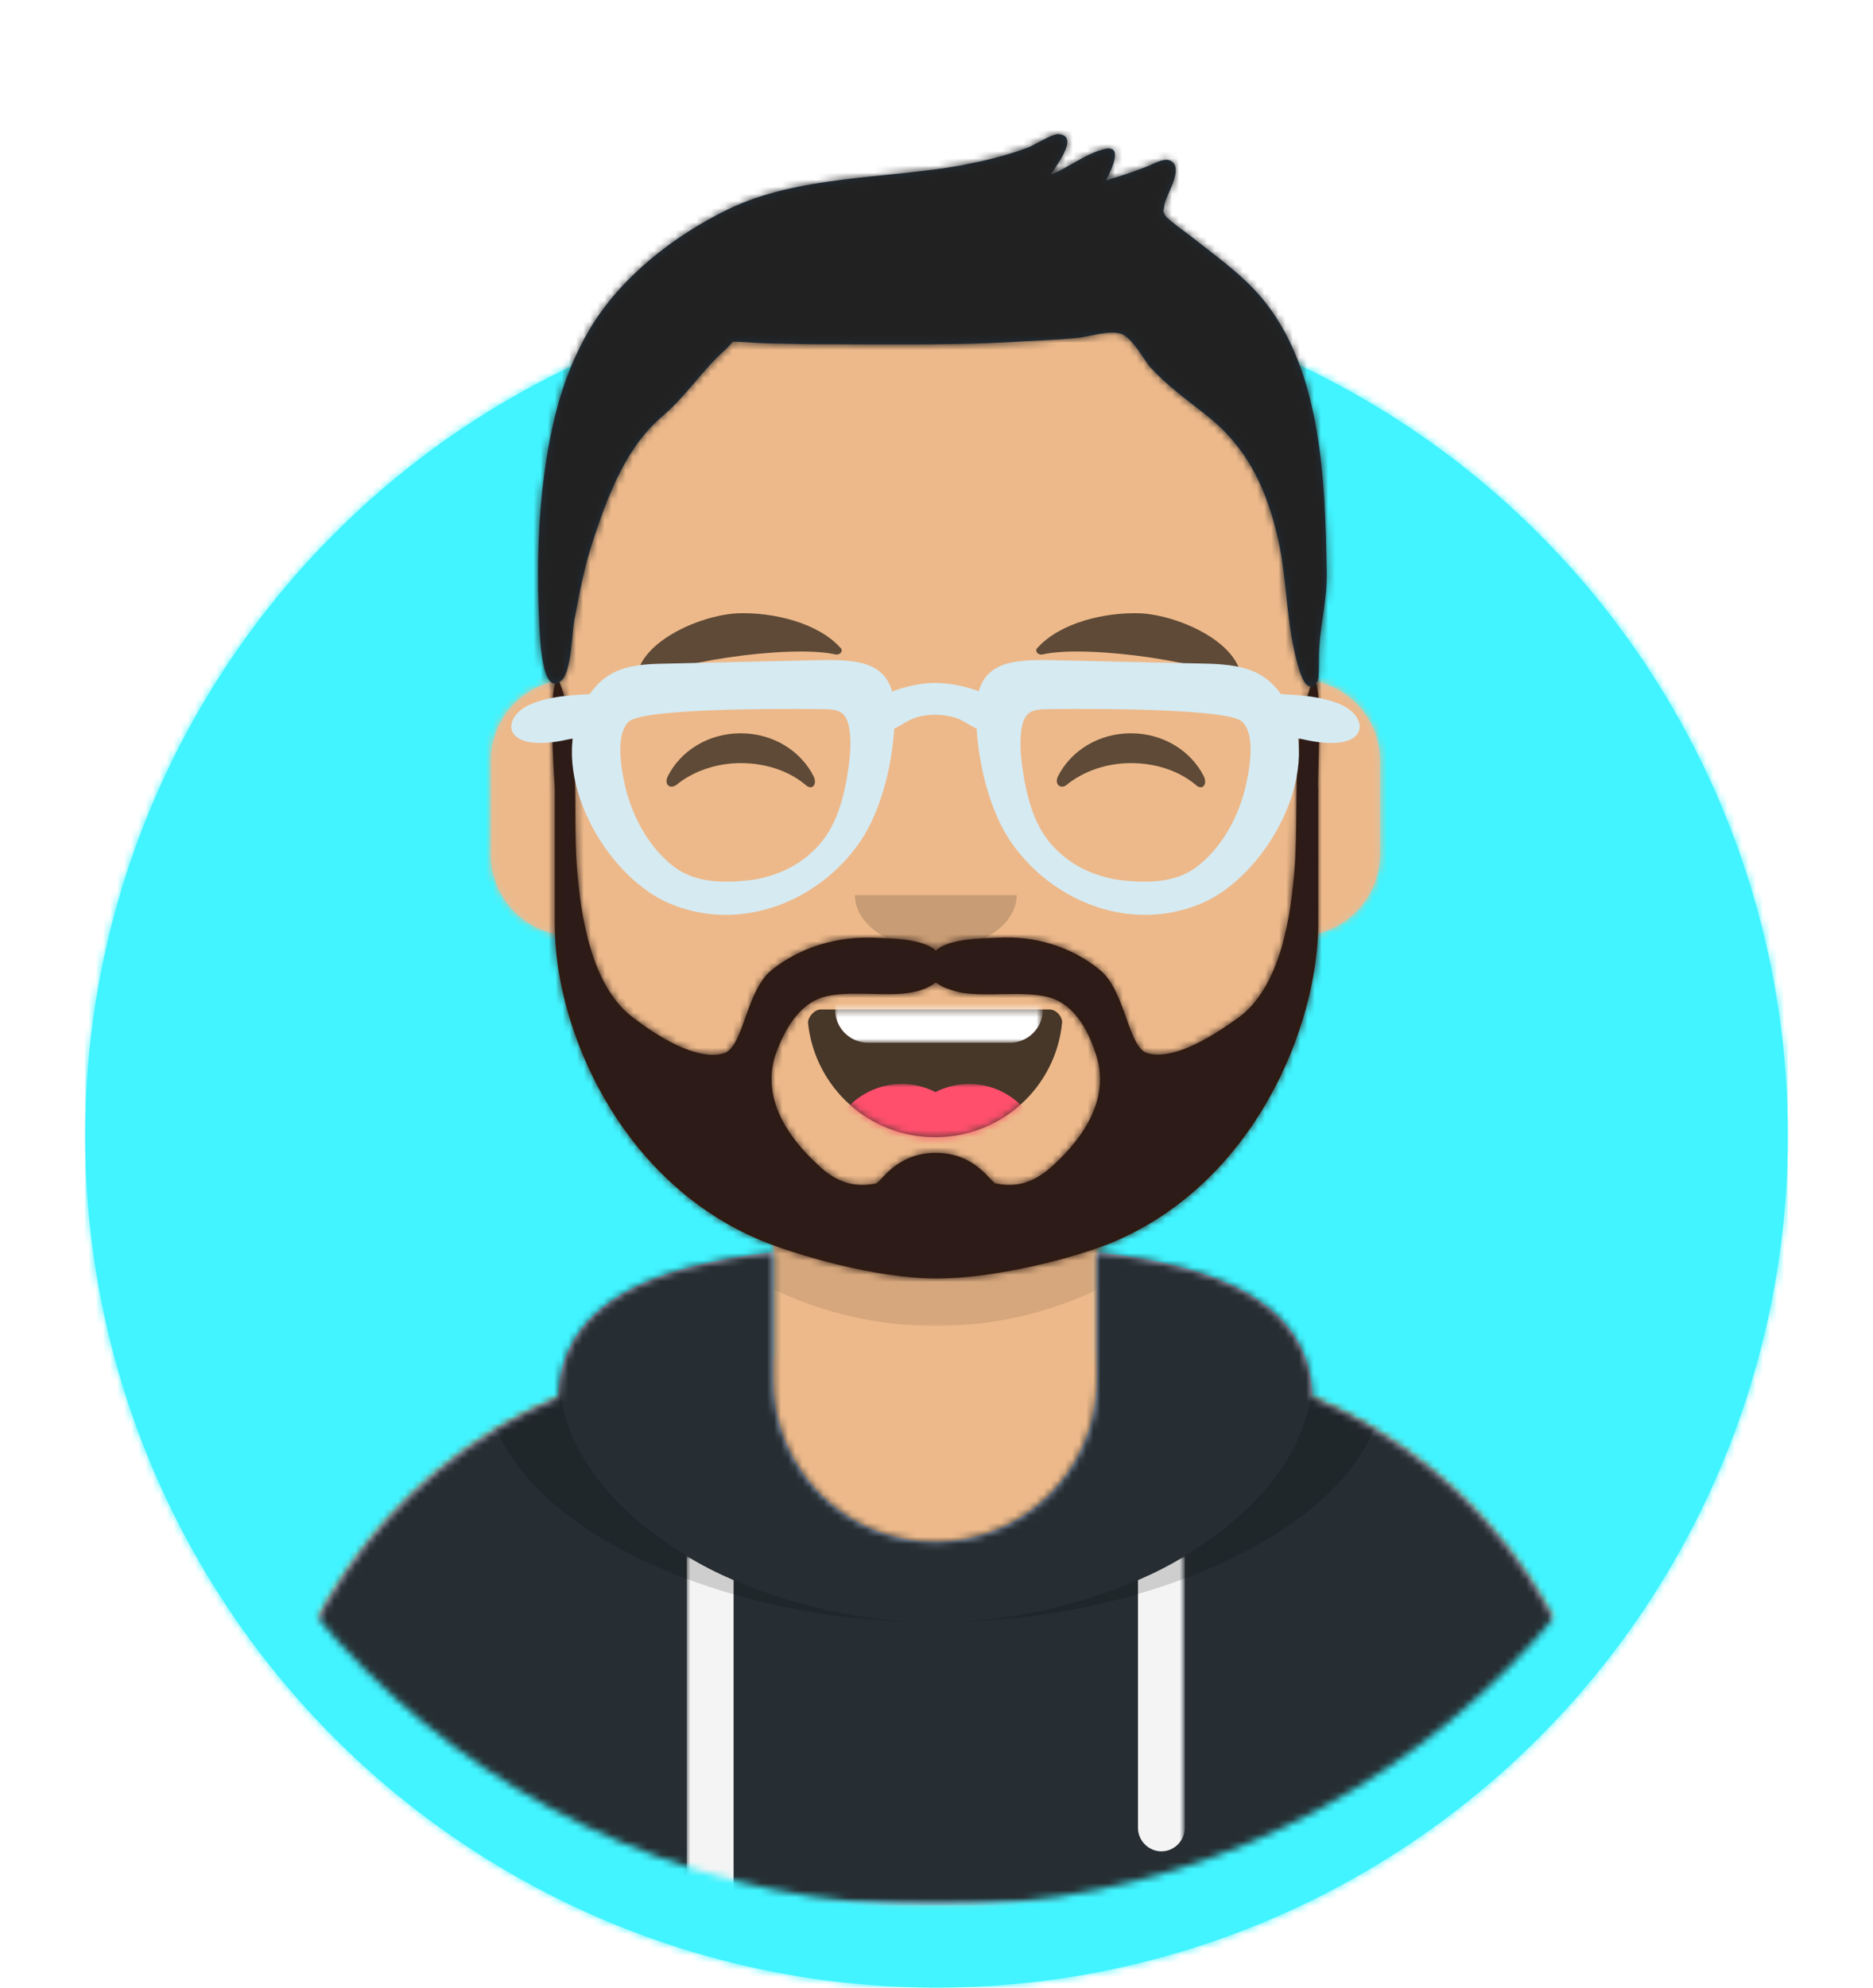
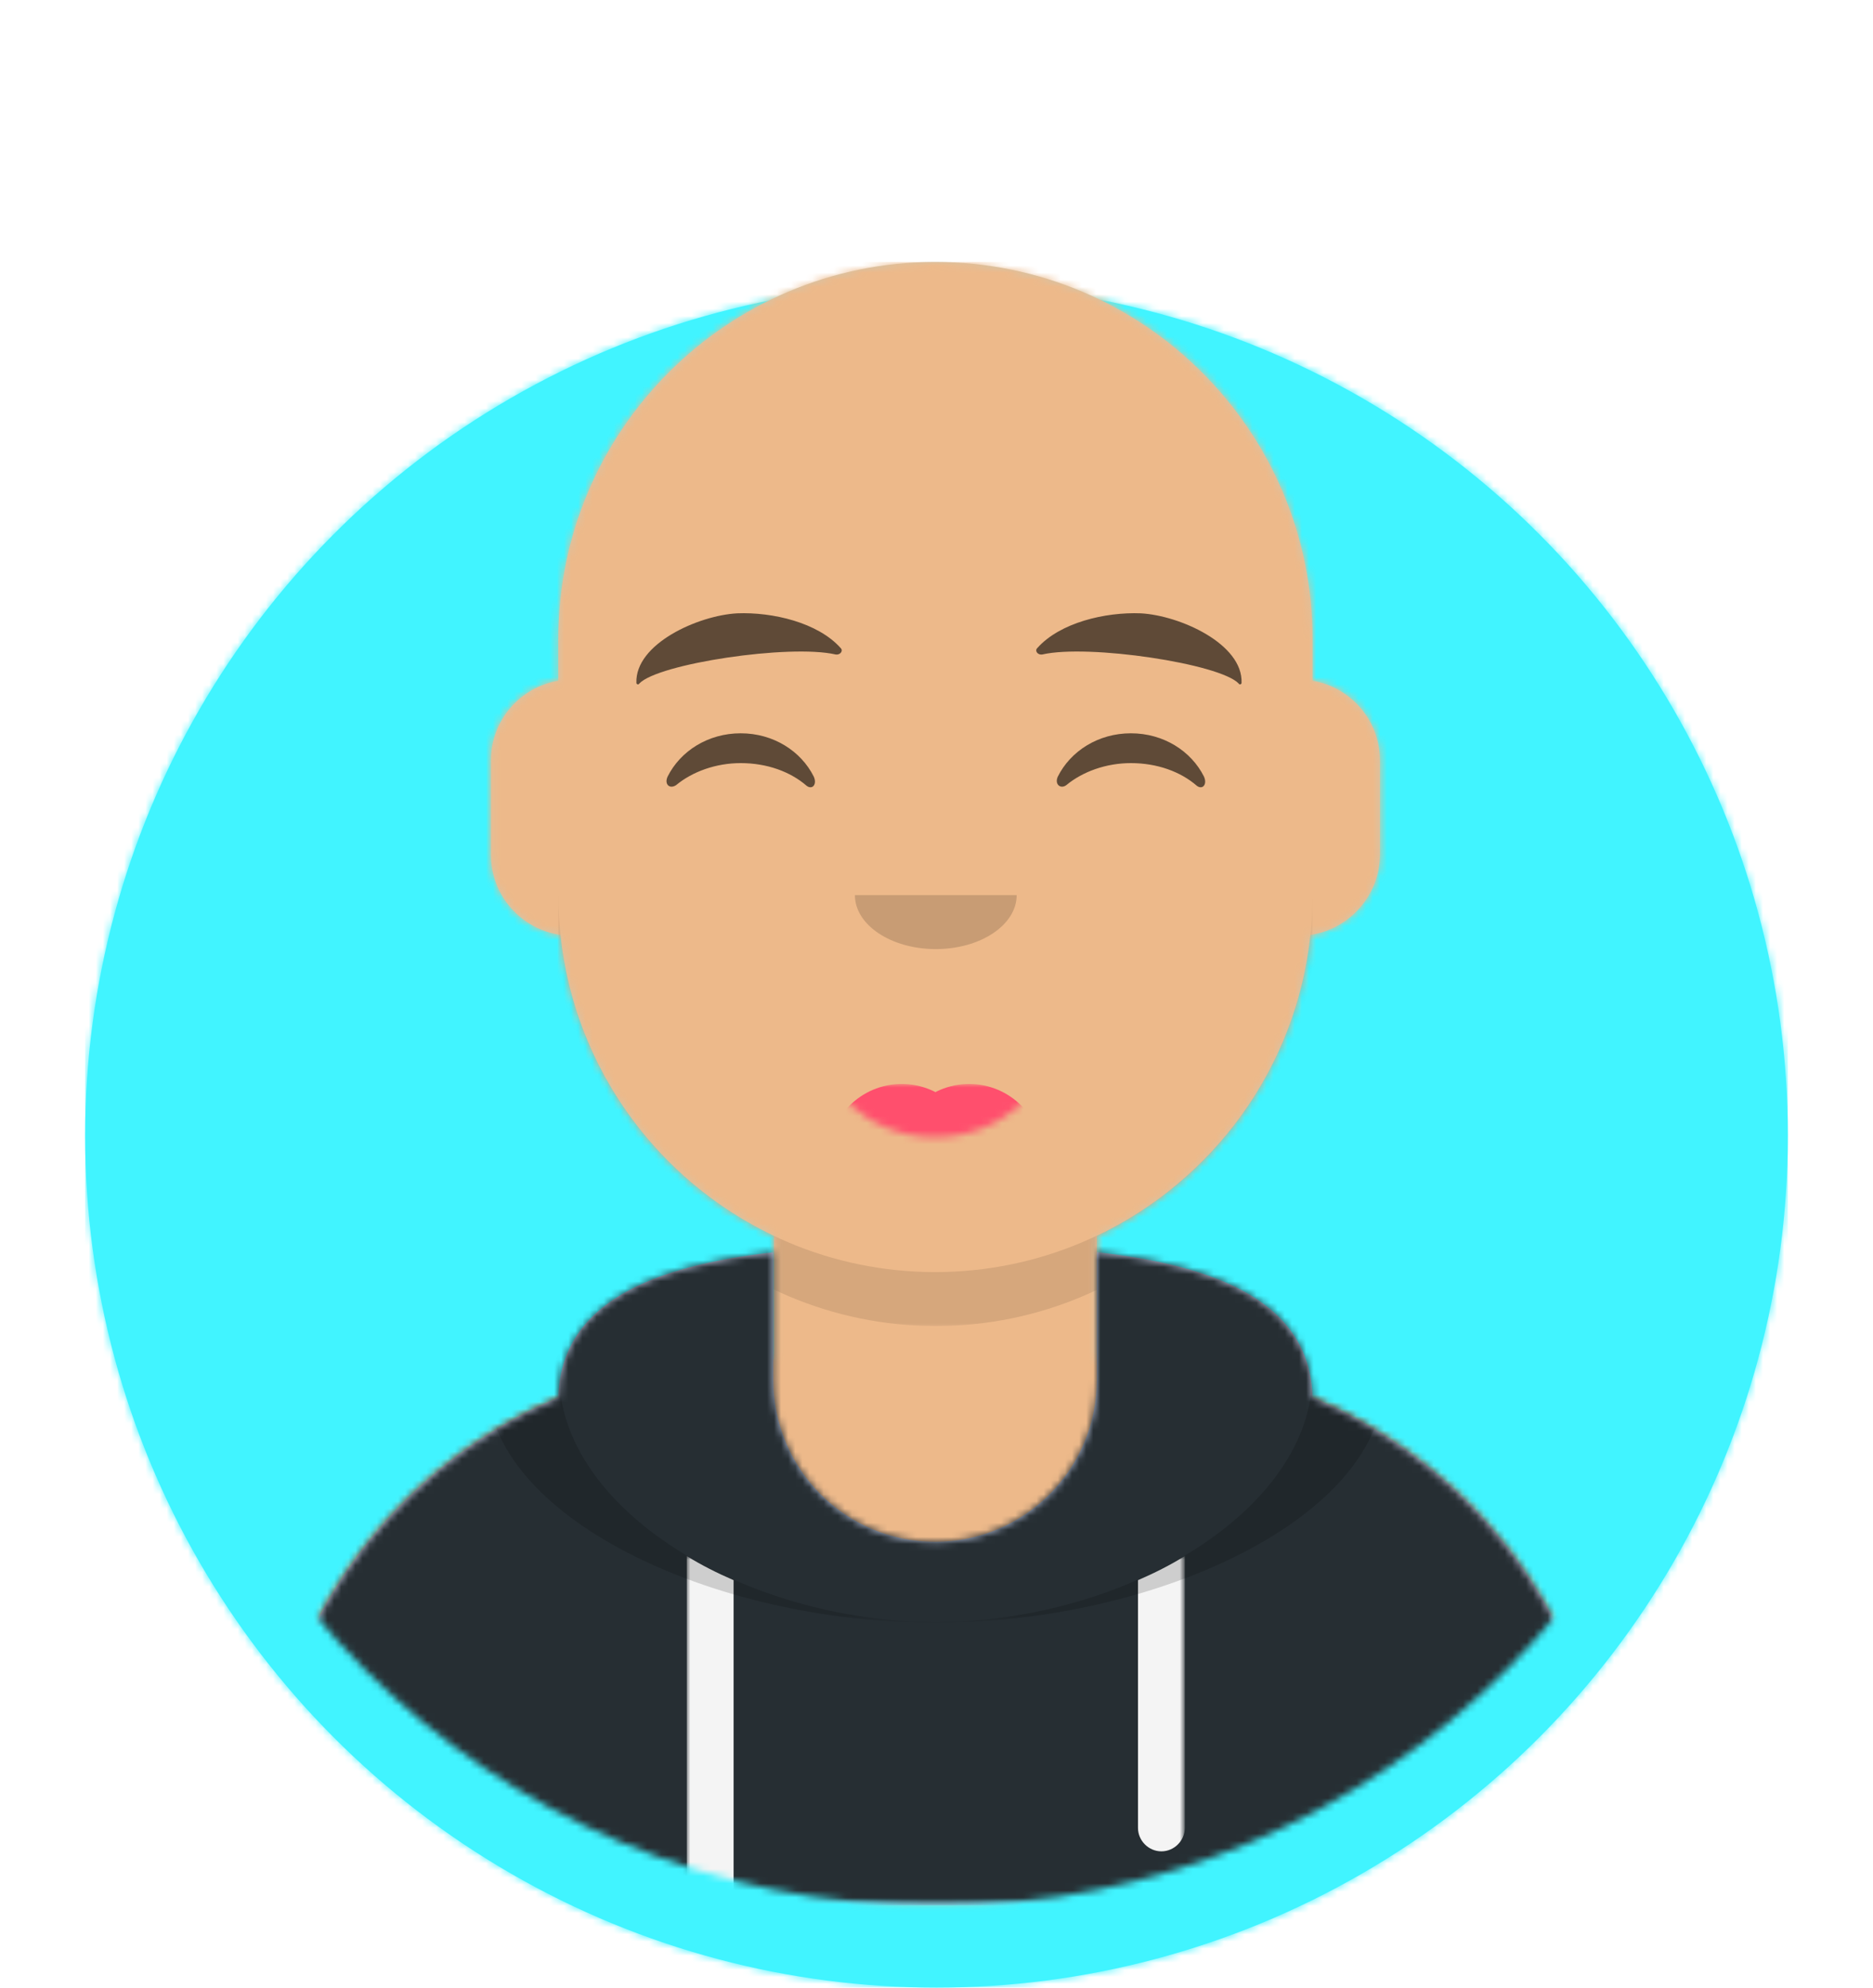
<svg xmlns="http://www.w3.org/2000/svg" version="1.1" x="0px" y="0px" viewBox="0 0 264 280" style="enable-background:new 0 0 264 280;" xml:space="preserve">
  <style type="text/css">
	.st0{display:none;}
	.st1{display:inline;}
	.st2{fill-rule:evenodd;clip-rule:evenodd;fill:#E6E6E6;}
	.st3{filter:url(#Adobe_OpacityMaskFilter);}
	.st4{fill-rule:evenodd;clip-rule:evenodd;fill:#FFFFFF;}
	.st5{mask:url(#react-mask-4_00000145044025609331491470000001080699088950684856_);}
	.st6{fill-rule:evenodd;clip-rule:evenodd;fill:#65C9FF;}
	.st7{display:inline;filter:url(#Adobe_OpacityMaskFilter_00000044176151531822204330000008528319696792085390_);}
	.st8{display:inline;mask:url(#react-mask-5_00000161602260729683127120000017007368867399661482_);}
	.st9{fill-rule:evenodd;clip-rule:evenodd;fill:#D0C6AC;}
	.st10{filter:url(#Adobe_OpacityMaskFilter_00000007406383279419323060000007417770923033332640_);}
	.st11{mask:url(#react-mask-6_00000164512792402619043270000013526209244504803233_);}
	.st12{fill-rule:evenodd;clip-rule:evenodd;fill:#EDB98A;}
	.st13{filter:url(#Adobe_OpacityMaskFilter_00000003811604835390758770000016507025233487509892_);}
	
		.st14{mask:url(#react-mask-6_00000173156354986042082790000008417465529532091277_);fill-rule:evenodd;clip-rule:evenodd;fill-opacity:0.1;}
	.st15{fill-rule:evenodd;clip-rule:evenodd;fill:#B7C1DB;}
	.st16{filter:url(#Adobe_OpacityMaskFilter_00000077299825121298334270000014660693380631567234_);}
	.st17{mask:url(#react-mask-42_00000005249561988139847830000016912940431337110430_);}
	.st18{fill-rule:evenodd;clip-rule:evenodd;fill:#262E33;}
	.st19{filter:url(#Adobe_OpacityMaskFilter_00000097485913535905359670000012273269793316183688_);}
	
		.st20{mask:url(#react-mask-42_00000037689660041391817410000016038931472170228641_);fill-rule:evenodd;clip-rule:evenodd;fill:#F4F4F4;}
	.st21{filter:url(#Adobe_OpacityMaskFilter_00000019671266600797786960000001907611568413164970_);}
	
		.st22{mask:url(#react-mask-42_00000177453777982143062290000000825775561489654463_);fill-rule:evenodd;clip-rule:evenodd;fill-opacity:0.16;}
	.st23{fill-rule:evenodd;clip-rule:evenodd;fill-opacity:0.7;}
	.st24{filter:url(#Adobe_OpacityMaskFilter_00000024690179536115186060000002950996884896599957_);}
	
		.st25{mask:url(#react-mask-46_00000181085745160345867450000005055768872093102780_);fill-rule:evenodd;clip-rule:evenodd;fill:#FFFFFF;}
	.st26{filter:url(#Adobe_OpacityMaskFilter_00000065787388040638616160000014570616942055123896_);}
	.st27{mask:url(#react-mask-46_00000170270689361832859360000017720298200559784587_);}
	.st28{fill-rule:evenodd;clip-rule:evenodd;fill:#FF4F6D;}
	.st29{fill-rule:evenodd;clip-rule:evenodd;fill-opacity:0.16;}
	.st30{fill-rule:evenodd;clip-rule:evenodd;fill-opacity:0.6;}
	.st31{filter:url(#Adobe_OpacityMaskFilter_00000106137323869275185060000012540444992050961285_);}
	.st32{mask:url(#react-mask-27_00000090292066150890177380000012687960097918228413_);}
	.st33{fill-rule:evenodd;clip-rule:evenodd;fill:#331B0C;}
	.st34{filter:url(#Adobe_OpacityMaskFilter_00000142890809438228505490000000537230401544730804_);}
	.st35{mask:url(#react-mask-37_00000005979011025655116420000004064986382668394411_);}
	.st36{fill-rule:evenodd;clip-rule:evenodd;fill:#2C1B18;}
	.st37{fill-rule:evenodd;clip-rule:evenodd;fill:#1F3140;}
	.st38{filter:url(#Adobe_OpacityMaskFilter_00000088099602406311257960000009883861033734714036_);}
	.st39{mask:url(#react-mask-26_00000170280436144222820330000005336658769506453951_);}
	.st40{filter:url(#react-filter-35);}
	.st41{fill-rule:evenodd;clip-rule:evenodd;fill:#D6EAF2;}
	.st42{fill-rule:evenodd;clip-rule:evenodd;fill:#41F4FF;}
	.st43{filter:url(#Adobe_OpacityMaskFilter_00000084499897056420440590000006088181432653573543_);}
	.st44{mask:url(#react-mask-4_00000178180419233659471720000017919936046775415727_);}
	.st45{filter:url(#Adobe_OpacityMaskFilter_00000089550786590951973670000016003499665799861892_);}
	.st46{mask:url(#react-mask-5_00000004507392311295710900000017958072726838035635_);}
	.st47{filter:url(#Adobe_OpacityMaskFilter_00000131350949612059641810000016593618803234927762_);}
	.st48{mask:url(#react-mask-6_00000162337456688003168770000006700648010681880709_);}
	.st49{filter:url(#Adobe_OpacityMaskFilter_00000183954138612516555680000003566671431807953336_);}
	
		.st50{mask:url(#react-mask-6_00000106837911261264051310000000746244662677776777_);fill-rule:evenodd;clip-rule:evenodd;fill-opacity:0.1;}
	.st51{filter:url(#Adobe_OpacityMaskFilter_00000067232826086828411470000017502965324942992770_);}
	.st52{mask:url(#react-mask-42_00000109742598512984276580000007631957250309165717_);}
	.st53{filter:url(#Adobe_OpacityMaskFilter_00000165915116303653856890000008178713733929821364_);}
	
		.st54{mask:url(#react-mask-42_00000108270405411975087080000014691014817566282113_);fill-rule:evenodd;clip-rule:evenodd;fill:#F4F4F4;}
	.st55{filter:url(#Adobe_OpacityMaskFilter_00000032629001764660438800000002129374669285468818_);}
	
		.st56{mask:url(#react-mask-42_00000037690550201090671050000013782974762201129400_);fill-rule:evenodd;clip-rule:evenodd;fill-opacity:0.16;}
	.st57{filter:url(#Adobe_OpacityMaskFilter_00000072980592244057963530000009819657992861959093_);}
	
		.st58{mask:url(#react-mask-46_00000112625762232614731560000001917366538791231164_);fill-rule:evenodd;clip-rule:evenodd;fill:#FFFFFF;}
	.st59{filter:url(#Adobe_OpacityMaskFilter_00000182517000251521565080000012147900676575123847_);}
	.st60{mask:url(#react-mask-46_00000103235470722768820370000015814845946097140646_);}
	.st61{filter:url(#Adobe_OpacityMaskFilter_00000083802716421103984900000002475306487094672304_);}
	.st62{mask:url(#react-mask-27_00000170244645930372226570000009659689865346627769_);}
	.st63{filter:url(#Adobe_OpacityMaskFilter_00000174564777907678295960000016535639684114017202_);}
	.st64{mask:url(#react-mask-37_00000157291188765013613020000010617186039197280641_);}
	.st65{filter:url(#Adobe_OpacityMaskFilter_00000031916266262366749620000017287656002089520802_);}
	.st66{mask:url(#react-mask-26_00000103988000771309792340000016278710684271456427_);}
	.st67{fill-rule:evenodd;clip-rule:evenodd;fill:#212121;}
</style>
  <filter filterUnits="objectBoundingBox" height="109.8%" id="react-filter-35" width="101.5%" x="-0.8%" y="-2.4%">
    <feOffset dx="0" dy="2" in="SourceAlpha" result="shadowOffsetOuter1" />
    <feColorMatrix in="shadowOffsetOuter1" result="shadowMatrixOuter1" type="matrix" values="0 0 0 0 0   0 0 0 0 0   0 0 0 0 0  0 0 0 0.2 0">
		</feColorMatrix>
    <feMerge>
      <feMergeNode in="shadowMatrixOuter1" />
      <feMergeNode in="SourceGraphic" />
    </feMerge>
  </filter>
  <g id="Layer_1" class="st0">
    <g id="Circle" transform="translate(12, 40)" class="st1">
      <g id="Circle-Background">
        <circle id="react-path-1_00000036241427857731696870000003177226279187379112_" class="st2" cx="120" cy="120" r="120" />
      </g>
      <defs>
        <filter id="Adobe_OpacityMaskFilter" filterUnits="userSpaceOnUse" x="0" y="0" width="240" height="240">
          <feColorMatrix type="matrix" values="1 0 0 0 0  0 1 0 0 0  0 0 1 0 0  0 0 0 1 0" />
        </filter>
      </defs>
      <mask maskUnits="userSpaceOnUse" x="0" y="0" width="240" height="240" id="react-mask-4_00000145044025609331491470000001080699088950684856_">
        <g class="st3">
          <circle id="react-path-1_00000124130408940463554320000017771719871367647389_" class="st4" cx="120" cy="120" r="120" />
        </g>
      </mask>
      <g id="Color_x2F_Palette_x2F_Blue-01" class="st5">
        <rect id="_xD83D__xDD8D_Color" class="st6" width="240" height="240" />
      </g>
    </g>
    <g id="Mask" class="st1">
	</g>
    <defs>
      <filter id="Adobe_OpacityMaskFilter_00000075865866223473889440000011007983381322774157_" filterUnits="userSpaceOnUse" x="-1" y="0" width="297" height="316">
        <feColorMatrix type="matrix" values="1 0 0 0 0  0 1 0 0 0  0 0 1 0 0  0 0 0 1 0" />
      </filter>
    </defs>
    <mask maskUnits="userSpaceOnUse" x="-1" y="0" width="297" height="316" id="react-mask-5_00000161602260729683127120000017007368867399661482_" class="st1">
      <g style="filter:url(#Adobe_OpacityMaskFilter_00000075865866223473889440000011007983381322774157_);">
        <path id="react-path-2_00000034794564814897031130000017770202436234656148_" class="st4" d="M12,160c0,66.3,53.7,120,120,120     s120-53.7,120-120h12V0H0v160H12z" />
      </g>
    </mask>
    <g id="Avataaar" class="st8">
      <g id="Body" transform="translate(32, 36)">
        <g>
          <path id="react-path-3_00000073694360519589535860000017007664963606247579_" class="st9" d="M124,144.6V163h4l0,0      c39.8,0,72,32.2,72,72v9H0v-9c0-39.8,32.2-72,72-72l0,0h4v-18.4c-17.2-8.2-29.6-24.9-31.7-44.7C38.5,99.1,34,94.1,34,88V74      c0-5.9,4.3-10.9,10-11.8V56l0,0c0-30.9,25.1-56,56-56l0,0l0,0c30.9,0,56,25.1,56,56v6.2c5.7,1,10,5.9,10,11.8v14      c0,6.1-4.5,11.1-10.3,11.9C153.6,119.7,141.2,136.4,124,144.6z" />
        </g>
        <defs>
          <filter id="Adobe_OpacityMaskFilter_00000175282602351962730440000003566184122862984603_" filterUnits="userSpaceOnUse" x="0" y="0" width="264" height="280">
            <feColorMatrix type="matrix" values="1 0 0 0 0  0 1 0 0 0  0 0 1 0 0  0 0 0 1 0" />
          </filter>
        </defs>
        <mask maskUnits="userSpaceOnUse" x="0" y="0" width="264" height="280" id="react-mask-6_00000164512792402619043270000013526209244504803233_">
          <g style="filter:url(#Adobe_OpacityMaskFilter_00000175282602351962730440000003566184122862984603_);">
            <path id="react-path-3_00000018230747839310828610000004429768840829366409_" class="st4" d="M124,144.6V163h4l0,0       c39.8,0,72,32.2,72,72v9H0v-9c0-39.8,32.2-72,72-72l0,0h4v-18.4c-17.2-8.2-29.6-24.9-31.7-44.7C38.5,99.1,34,94.1,34,88V74       c0-5.9,4.3-10.9,10-11.8V56l0,0c0-30.9,25.1-56,56-56l0,0l0,0c30.9,0,56,25.1,56,56v6.2c5.7,1,10,5.9,10,11.8v14       c0,6.1-4.5,11.1-10.3,11.9C153.6,119.7,141.2,136.4,124,144.6z" />
          </g>
        </mask>
        <g id="Skin_x2F__xD83D__xDC76__xD83C__xDFFD_-03-Brown" class="st11">
          <g id="Color" transform="translate(0, 0)">
            <rect class="st12" width="264" height="280" />
          </g>
        </g>
        <defs>
          <filter id="Adobe_OpacityMaskFilter_00000063599909367427652050000010652296371928102303_" filterUnits="userSpaceOnUse" x="44" y="79" width="112" height="79">
            <feColorMatrix type="matrix" values="1 0 0 0 0  0 1 0 0 0  0 0 1 0 0  0 0 0 1 0" />
          </filter>
        </defs>
        <mask maskUnits="userSpaceOnUse" x="44" y="79" width="112" height="79" id="react-mask-6_00000173156354986042082790000008417465529532091277_">
          <g style="filter:url(#Adobe_OpacityMaskFilter_00000063599909367427652050000010652296371928102303_);">
            <path id="react-path-3_00000121966961205113526830000014357181096849815980_" class="st4" d="M124,144.6V163h4l0,0       c39.8,0,72,32.2,72,72v9H0v-9c0-39.8,32.2-72,72-72l0,0h4v-18.4c-17.2-8.2-29.6-24.9-31.7-44.7C38.5,99.1,34,94.1,34,88V74       c0-5.9,4.3-10.9,10-11.8V56l0,0c0-30.9,25.1-56,56-56l0,0l0,0c30.9,0,56,25.1,56,56v6.2c5.7,1,10,5.9,10,11.8v14       c0,6.1-4.5,11.1-10.3,11.9C153.6,119.7,141.2,136.4,124,144.6z" />
          </g>
        </mask>
        <path id="Neck-Shadow" class="st14" d="M156,79v23c0,30.9-25.1,56-56,56s-56-25.1-56-56V79v15c0,30.9,25.1,56,56,56     s56-25.1,56-56V79z" />
      </g>
      <g id="Clothing_x2F_Hoodie" transform="translate(0, 170)">
        <g id="Hoodie">
          <path id="react-path-41_00000039842589981169078990000005709275951442483855_" class="st15" d="M108,13.1      c-17.9,2-31.7,7.5-32,21.6C50.1,45.6,32,71.2,32,101l0,0v9h200v-9c0-29.8-18.1-55.4-44-66.4c-0.3-14.1-14.1-19.6-32-21.6V32l0,0      c0,13.3-10.7,24-24,24l0,0c-13.3,0-24-10.7-24-24V13.1z" />
        </g>
        <defs>
          <filter id="Adobe_OpacityMaskFilter_00000165922611969991654390000001373721343209134746_" filterUnits="userSpaceOnUse" x="0" y="0" width="264" height="110">
            <feColorMatrix type="matrix" values="1 0 0 0 0  0 1 0 0 0  0 0 1 0 0  0 0 0 1 0" />
          </filter>
        </defs>
        <mask maskUnits="userSpaceOnUse" x="0" y="0" width="264" height="110" id="react-mask-42_00000005249561988139847830000016912940431337110430_">
          <g style="filter:url(#Adobe_OpacityMaskFilter_00000165922611969991654390000001373721343209134746_);">
            <path id="react-path-41_00000085959052118671744160000004364086026370203037_" class="st4" d="M108,13.1       c-17.9,2-31.7,7.5-32,21.6C50.1,45.6,32,71.2,32,101l0,0v9h200v-9c0-29.8-18.1-55.4-44-66.4c-0.3-14.1-14.1-19.6-32-21.6V32       l0,0c0,13.3-10.7,24-24,24l0,0c-13.3,0-24-10.7-24-24V13.1z" />
          </g>
        </mask>
        <g id="Color_x2F_Palette_x2F_Gray-01" class="st17">
          <rect id="_xD83D__xDD8D_Color_00000146475181972739893290000015886799652144346036_" class="st18" width="264" height="110" />
        </g>
        <defs>
          <filter id="Adobe_OpacityMaskFilter_00000010997503295956759920000008588201652907596445_" filterUnits="userSpaceOnUse" x="95" y="58.2" width="74" height="51.8">
            <feColorMatrix type="matrix" values="1 0 0 0 0  0 1 0 0 0  0 0 1 0 0  0 0 0 1 0" />
          </filter>
        </defs>
        <mask maskUnits="userSpaceOnUse" x="95" y="58.2" width="74" height="51.8" id="react-mask-42_00000037689660041391817410000016038931472170228641_">
          <g style="filter:url(#Adobe_OpacityMaskFilter_00000010997503295956759920000008588201652907596445_);">
            <path id="react-path-41_00000157273334786528488820000016079482717680524693_" class="st4" d="M108,13.1       c-17.9,2-31.7,7.5-32,21.6C50.1,45.6,32,71.2,32,101l0,0v9h200v-9c0-29.8-18.1-55.4-44-66.4c-0.3-14.1-14.1-19.6-32-21.6V32       l0,0c0,13.3-10.7,24-24,24l0,0c-13.3,0-24-10.7-24-24V13.1z" />
          </g>
        </mask>
        <path id="Straps" class="st20" d="M102,61.7V110h-7V58.2C97.2,59.5,99.5,60.7,102,61.7z M169,58.2v40.3c0,1.9-1.6,3.5-3.5,3.5     s-3.5-1.6-3.5-3.5V61.7C164.5,60.7,166.8,59.5,169,58.2z" />
        <defs>
          <filter id="Adobe_OpacityMaskFilter_00000019671347114112799760000007066170690619141552_" filterUnits="userSpaceOnUse" x="65.5" y="12.7" width="133" height="55.3">
            <feColorMatrix type="matrix" values="1 0 0 0 0  0 1 0 0 0  0 0 1 0 0  0 0 0 1 0" />
          </filter>
        </defs>
        <mask maskUnits="userSpaceOnUse" x="65.5" y="12.7" width="133" height="55.3" id="react-mask-42_00000177453777982143062290000000825775561489654463_">
          <g style="filter:url(#Adobe_OpacityMaskFilter_00000019671347114112799760000007066170690619141552_);">
            <path id="react-path-41_00000114753532448197034420000018314297675011722930_" class="st4" d="M108,13.1       c-17.9,2-31.7,7.5-32,21.6C50.1,45.6,32,71.2,32,101l0,0v9h200v-9c0-29.8-18.1-55.4-44-66.4c-0.3-14.1-14.1-19.6-32-21.6V32       l0,0c0,13.3-10.7,24-24,24l0,0c-13.3,0-24-10.7-24-24V13.1z" />
          </g>
        </mask>
        <path id="Shadow" class="st22" d="M91,12.7c-15.1,2.8-25.5,8.5-25.5,19.6C65.5,52,98.5,68,132,68s66.5-16,66.5-35.7     c0-11.1-10.4-16.7-25.5-19.6c9.1,3.4,15,9,15,18.4c0,20.4-27.8,36.9-56,36.9S76,51.5,76,31.1C76,21.7,81.9,16.1,91,12.7z" />
      </g>
      <g id="Face" transform="translate(76, 82)">
        <g id="Mouth_x2F_Smile" transform="translate(2, 52)">
          <g id="Mouth">
            <path id="react-path-45_00000142897115234178578560000015050967044494826906_" class="st23" d="M35.1,15.1       C36.2,24.6,44.2,32,54,32c9.8,0,17.9-7.4,18.9-17c0.1-0.8-0.8-2-1.8-2c-14.9,0-26.3,0-34,0C36,13,35,14.2,35.1,15.1z" />
          </g>
          <defs>
            <filter id="Adobe_OpacityMaskFilter_00000004512819160335336110000004939595586861875591_" filterUnits="userSpaceOnUse" x="39" y="2" width="31" height="16">
              <feColorMatrix type="matrix" values="1 0 0 0 0  0 1 0 0 0  0 0 1 0 0  0 0 0 1 0" />
            </filter>
          </defs>
          <mask maskUnits="userSpaceOnUse" x="39" y="2" width="31" height="16" id="react-mask-46_00000181085745160345867450000005055768872093102780_">
            <g style="filter:url(#Adobe_OpacityMaskFilter_00000004512819160335336110000004939595586861875591_);">
              <path id="react-path-45_00000002353452904892911620000000174592865958838718_" class="st4" d="M35.1,15.1        C36.2,24.6,44.2,32,54,32c9.8,0,17.9-7.4,18.9-17c0.1-0.8-0.8-2-1.8-2c-14.9,0-26.3,0-34,0C36,13,35,14.2,35.1,15.1z" />
            </g>
          </mask>
          <path id="Teeth" class="st25" d="M44,2h21c2.8,0,5,2.2,5,5v6c0,2.8-2.2,5-5,5H44c-2.8,0-5-2.2-5-5V7C39,4.2,41.2,2,44,2z" />
          <defs>
            <filter id="Adobe_OpacityMaskFilter_00000078749011625726497900000008211714840598515847_" filterUnits="userSpaceOnUse" x="38" y="24" width="32" height="22">
              <feColorMatrix type="matrix" values="1 0 0 0 0  0 1 0 0 0  0 0 1 0 0  0 0 0 1 0" />
            </filter>
          </defs>
          <mask maskUnits="userSpaceOnUse" x="38" y="24" width="32" height="22" id="react-mask-46_00000170270689361832859360000017720298200559784587_">
            <g style="filter:url(#Adobe_OpacityMaskFilter_00000078749011625726497900000008211714840598515847_);">
              <path id="react-path-45_00000047049902661334990780000012389781110093360261_" class="st4" d="M35.1,15.1        C36.2,24.6,44.2,32,54,32c9.8,0,17.9-7.4,18.9-17c0.1-0.8-0.8-2-1.8-2c-14.9,0-26.3,0-34,0C36,13,35,14.2,35.1,15.1z" />
            </g>
          </mask>
          <g id="Tongue" class="st27">
            <g transform="translate(38, 24)">
              <circle class="st28" cx="11" cy="11" r="11" />
              <circle class="st28" cx="21" cy="11" r="11" />
            </g>
          </g>
        </g>
        <g id="Nose_x2F_Default" transform="translate(28, 40)">
          <path id="Nose" class="st29" d="M16,8c0,4.4,5.4,8,12,8l0,0c6.6,0,12-3.6,12-8" />
        </g>
        <g id="Eyes_x2F_Happy-_xD83D__xDE01_" transform="translate(0, 8)">
          <path id="Squint" class="st30" d="M16.2,22.4C18,18.6,22.2,16,27,16c4.8,0,9,2.6,10.8,6.4c0.6,1.1-0.2,2-1,1.4      c-2.5-2.1-5.9-3.4-9.8-3.4c-3.7,0-7.1,1.2-9.6,3.2C16.5,24.3,15.6,23.6,16.2,22.4z" />
          <path id="Squint_00000016760109711880867510000001685158224530181815_" class="st30" d="M74.2,22.4C76,18.6,80.2,16,85,16      c4.8,0,9,2.6,10.8,6.4c0.6,1.1-0.2,2-1,1.4c-2.5-2.1-5.9-3.4-9.8-3.4c-3.7,0-7.1,1.2-9.6,3.2C74.5,24.3,73.6,23.6,74.2,22.4z" />
        </g>
        <g id="Eyebrow_x2F_Natural_x2F_Default-Natural">
-           <path id="Eyebrow" class="st30" d="M26.5,6.1c-5.8,0.3-15.2,4.5-15,10.3c0,0.2,0.3,0.3,0.4,0.1c2.8-3,22.3-5.9,29.2-4.4      c0.6,0.1,1.1-0.5,0.7-0.9C38.5,7.5,31.7,5.9,26.5,6.1" />
+           <path id="Eyebrow" class="st30" d="M26.5,6.1c0,0.2,0.3,0.3,0.4,0.1c2.8-3,22.3-5.9,29.2-4.4      c0.6,0.1,1.1-0.5,0.7-0.9C38.5,7.5,31.7,5.9,26.5,6.1" />
          <path id="Eyebrow_00000160880106328056070530000001544070458804574116_" class="st30" d="M86.5,6.1c5.8,0.3,15.2,4.5,15,10.3      c0,0.2-0.3,0.3-0.4,0.1c-2.8-3-22.3-5.9-29.2-4.4c-0.6,0.1-1.1-0.5-0.7-0.9C74.5,7.5,81.3,5.9,86.5,6.1" />
        </g>
      </g>
      <g id="Top">
        <g id="Mask_00000080177592207484431920000009086469808441306297_">
			</g>
        <defs>
          <filter id="Adobe_OpacityMaskFilter_00000069396320413945397940000009048245788585463987_" filterUnits="userSpaceOnUse" x="-1" y="0" width="281" height="316">
            <feColorMatrix type="matrix" values="1 0 0 0 0  0 1 0 0 0  0 0 1 0 0  0 0 0 1 0" />
          </filter>
        </defs>
        <mask maskUnits="userSpaceOnUse" x="-1" y="0" width="281" height="316" id="react-mask-27_00000090292066150890177380000012687960097918228413_">
          <g style="filter:url(#Adobe_OpacityMaskFilter_00000069396320413945397940000009048245788585463987_);">
            <rect id="react-path-29_00000093177520866742129140000012619488501240448658_" class="st4" width="264" height="280" />
          </g>
        </mask>
        <g id="Top_x2F_Short-Hair_x2F_Short-Flat" class="st32">
          <g transform="translate(-1, 0)">
            <g id="Facial-Hair_x2F_Beard-Light" transform="translate(49, 72)">
              <g id="Lite-Beard">
                <path id="react-path-38_00000141445563810118379940000015096059244112803764_" class="st33" d="M101.4,98.2         c-2.5,2.3-5.2,3.3-8.6,2.6c-0.6-0.1-3-4.5-8.9-4.5c-5.9,0-8.3,4.4-8.9,4.5c-3.4,0.7-6.1-0.3-8.6-2.6         c-4.7-4.3-8.7-10.3-6.3-16.7c1.2-3.4,3.2-7.1,6.9-8.2c3.9-1.2,9.3,0,13.3-0.8c1.3-0.3,2.7-0.7,3.6-1.5         c0.9,0.8,2.3,1.2,3.6,1.5c3.9,0.8,9.4-0.4,13.3,0.8c3.6,1.1,5.6,4.8,6.9,8.2C110.1,87.9,106.2,93.9,101.4,98.2 M140.1,26         c-3.4,8.4-2.1,18.9-2.7,27.7c-0.5,7.2-2,17.9-8.4,22.5c-3.3,2.4-9.2,6.3-13.4,5.2c-2.9-0.8-3.2-9.2-7.1-12.3         c-4.4-3.6-9.8-5.1-15.3-4.9c-2.4,0.1-7.2,0.1-9.1,1.9c-2-1.8-6.8-1.8-9.1-1.9c-5.5-0.2-10.9,1.3-15.3,4.9         c-3.8,3.1-4.2,11.5-7.1,12.3c-4.3,1.1-10.2-2.9-13.4-5.2c-6.4-4.6-7.9-15.4-8.4-22.5C30,44.9,31.3,34.4,27.9,26         c-1.7,0-0.6,16.1-0.6,16.1v20.4c0,15.3,9.6,38.2,30.8,46.9C63.3,111.5,75,115,84,115s20.7-3.1,25.9-5.3         c21.2-8.7,30.7-32,30.8-47.2V42.1C140.6,42.1,141.7,26,140.1,26" />
              </g>
              <defs>
                <filter id="Adobe_OpacityMaskFilter_00000142158482980220524090000005385356626645791151_" filterUnits="userSpaceOnUse" x="-32" y="0" width="264" height="244">
                  <feColorMatrix type="matrix" values="1 0 0 0 0  0 1 0 0 0  0 0 1 0 0  0 0 0 1 0" />
                </filter>
              </defs>
              <mask maskUnits="userSpaceOnUse" x="-32" y="0" width="264" height="244" id="react-mask-37_00000005979011025655116420000004064986382668394411_">
                <g style="filter:url(#Adobe_OpacityMaskFilter_00000142158482980220524090000005385356626645791151_);">
                  <path id="react-path-38_00000047035619153146788930000004303771696984781490_" class="st4" d="M101.4,98.2          c-2.5,2.3-5.2,3.3-8.6,2.6c-0.6-0.1-3-4.5-8.9-4.5c-5.9,0-8.3,4.4-8.9,4.5c-3.4,0.7-6.1-0.3-8.6-2.6          c-4.7-4.3-8.7-10.3-6.3-16.7c1.2-3.4,3.2-7.1,6.9-8.2c3.9-1.2,9.3,0,13.3-0.8c1.3-0.3,2.7-0.7,3.6-1.5          c0.9,0.8,2.3,1.2,3.6,1.5c3.9,0.8,9.4-0.4,13.3,0.8c3.6,1.1,5.6,4.8,6.9,8.2C110.1,87.9,106.2,93.9,101.4,98.2 M140.1,26          c-3.4,8.4-2.1,18.9-2.7,27.7c-0.5,7.2-2,17.9-8.4,22.5c-3.3,2.4-9.2,6.3-13.4,5.2c-2.9-0.8-3.2-9.2-7.1-12.3          c-4.4-3.6-9.8-5.1-15.3-4.9c-2.4,0.1-7.2,0.1-9.1,1.9c-2-1.8-6.8-1.8-9.1-1.9c-5.5-0.2-10.9,1.3-15.3,4.9          c-3.8,3.1-4.2,11.5-7.1,12.3c-4.3,1.1-10.2-2.9-13.4-5.2c-6.4-4.6-7.9-15.4-8.4-22.5C30,44.9,31.3,34.4,27.9,26          c-1.7,0-0.6,16.1-0.6,16.1v20.4c0,15.3,9.6,38.2,30.8,46.9C63.3,111.5,75,115,84,115s20.7-3.1,25.9-5.3          c21.2-8.7,30.7-32,30.8-47.2V42.1C140.6,42.1,141.7,26,140.1,26" />
                </g>
              </mask>
              <g id="Color_x2F_Hair_x2F_Brown" class="st35">
                <g id="Color_00000072961512012526316980000003603420031714375615_" transform="translate(-32, 0)">
                  <rect class="st36" width="264" height="244" />
                </g>
              </g>
            </g>
            <g id="Short-Hair">
              <path id="react-path-28_00000035516935840934932690000004655878820846023561_" class="st37" d="M180.1,39.9        c-2.8-2.8-6-5.2-9.1-7.6c-0.7-0.5-1.4-1-2.1-1.6c-0.2-0.1-1.7-1.2-1.9-1.7c-0.5-1-0.2-0.2-0.1-1.4c0.1-1.5,3.1-5.7,0.9-6.7        c-1-0.4-2.8,0.7-3.8,1.1c-1.9,0.7-3.8,1.4-5.7,1.9c0.9-1.9,2.7-5.6-0.6-4.6c-2.6,0.8-5,2.8-7.6,3.7c0.9-1.4,4.3-5.8,1.2-6.1        c-1-0.1-3.8,1.7-4.9,2.1c-3.1,1.2-6.3,1.9-9.6,2.5c-11.2,2-24.3,1.4-34.7,6.5c-8,3.9-15.9,10-20.5,17.8        c-4.4,7.5-6.1,15.7-7,24.3c-0.7,6.3-0.7,12.8-0.4,19.1c0.1,2.1,0.3,11.6,3.3,8.7c1.5-1.4,1.5-7.3,1.9-9.2        c0.8-3.9,1.5-7.8,2.7-11.6c2.2-6.7,4.8-13.8,10.3-18.4c3.5-3,6-6.9,9.4-9.9c1.5-1.3,0.4-1.2,2.8-1c1.6,0.1,3.3,0.2,4.9,0.2        c3.8,0.1,7.6,0.1,11.4,0.1c7.6,0,15.3,0.1,22.9-0.3c3.4-0.2,6.8-0.3,10.2-0.6c1.9-0.2,5.2-1.4,6.8-0.5        c1.4,0.8,2.9,3.6,3.9,4.7c2.4,2.7,5.3,4.7,8.1,6.9c5.9,4.6,8.9,10.3,10.7,17.5c1.8,7.1,1.3,13.7,3.5,20.8        c0.4,1.2,1.4,3.4,2.7,1.5c0.2-0.4,0.2-2.3,0.2-3.4c0-4.5,1.1-7.9,1.1-12.5C190.9,68.5,190.5,50.5,180.1,39.9z" />
            </g>
            <defs>
              <filter id="Adobe_OpacityMaskFilter_00000178917696592589217940000003408587913076208299_" filterUnits="userSpaceOnUse" x="0" y="0" width="264" height="280">
                <feColorMatrix type="matrix" values="1 0 0 0 0  0 1 0 0 0  0 0 1 0 0  0 0 0 1 0" />
              </filter>
            </defs>
            <mask maskUnits="userSpaceOnUse" x="0" y="0" width="264" height="280" id="react-mask-26_00000170280436144222820330000005336658769506453951_">
              <g style="filter:url(#Adobe_OpacityMaskFilter_00000178917696592589217940000003408587913076208299_);">
                <path id="react-path-28_00000180344489897477461290000008640581788261591443_" class="st4" d="M180.1,39.9         c-2.8-2.8-6-5.2-9.1-7.6c-0.7-0.5-1.4-1-2.1-1.6c-0.2-0.1-1.7-1.2-1.9-1.7c-0.5-1-0.2-0.2-0.1-1.4c0.1-1.5,3.1-5.7,0.9-6.7         c-1-0.4-2.8,0.7-3.8,1.1c-1.9,0.7-3.8,1.4-5.7,1.9c0.9-1.9,2.7-5.6-0.6-4.6c-2.6,0.8-5,2.8-7.6,3.7c0.9-1.4,4.3-5.8,1.2-6.1         c-1-0.1-3.8,1.7-4.9,2.1c-3.1,1.2-6.3,1.9-9.6,2.5c-11.2,2-24.3,1.4-34.7,6.5c-8,3.9-15.9,10-20.5,17.8         c-4.4,7.5-6.1,15.7-7,24.3c-0.7,6.3-0.7,12.8-0.4,19.1c0.1,2.1,0.3,11.6,3.3,8.7c1.5-1.4,1.5-7.3,1.9-9.2         c0.8-3.9,1.5-7.8,2.7-11.6c2.2-6.7,4.8-13.8,10.3-18.4c3.5-3,6-6.9,9.4-9.9c1.5-1.3,0.4-1.2,2.8-1c1.6,0.1,3.3,0.2,4.9,0.2         c3.8,0.1,7.6,0.1,11.4,0.1c7.6,0,15.3,0.1,22.9-0.3c3.4-0.2,6.8-0.3,10.2-0.6c1.9-0.2,5.2-1.4,6.8-0.5         c1.4,0.8,2.9,3.6,3.9,4.7c2.4,2.7,5.3,4.7,8.1,6.9c5.9,4.6,8.9,10.3,10.7,17.5c1.8,7.1,1.3,13.7,3.5,20.8         c0.4,1.2,1.4,3.4,2.7,1.5c0.2-0.4,0.2-2.3,0.2-3.4c0-4.5,1.1-7.9,1.1-12.5C190.9,68.5,190.5,50.5,180.1,39.9z" />
              </g>
            </mask>
            <g id="Skin_x2F__xD83D__xDC76__xD83C__xDFFD_-03-Brown_00000160886770967011246720000015982582232619852427_" class="st39">
              <g id="Color_00000056421418490572397250000011254928294820862088_" transform="translate(0, 0) ">
                <rect class="st36" width="264" height="280" />
              </g>
            </g>
            <g id="Top_x2F__x5F_Resources_x2F_Prescription-01" transform="translate(62, 85)">
              <g id="Glasses" transform="translate(8, 8)" class="st40">
                <path id="Frame-Stuff_00000087407373055289236290000006954587329184218267_" class="st41" d="M46.2,7.3         c2.4,0,3.5,0.4,3.9,2.9c0.4,2.5,0,5.3-0.5,7.8c-0.7,3.8-1.9,7.5-4.7,10.2c-1.5,1.5-3.3,2.6-5.2,3.4c-1,0.4-2.1,0.7-3.1,1         c-0.3,0.1-3,0.4-1.3,0.2c-3.8,0.4-8,0.4-11.1-2c-3.5-2.7-6-7-7-11.2c-0.6-2.5-1.9-8.4,0.5-10.4C20.4,6.9,46.2,7.3,46.2,7.3         L46.2,7.3z M22.2,0.5c-5.4,0.2-9.1,1.1-11.8,6.6C5.5,17,14,32,23.4,36c11,4.8,23.2-0.5,29-10c3.1-5,4.6-12.7,4.5-18.5         C56.8,0.1,51.6-0.1,45.5,0L22.2,0.5z" />
                <path id="Frame-Stuff_00000132072351377632285960000009365713820633596301_" class="st41" d="M79.7,7.3         c-2.4,0-3.5,0.4-3.9,2.9c-0.4,2.5,0,5.3,0.5,7.8c0.7,3.8,1.9,7.5,4.7,10.2c1.5,1.5,3.3,2.6,5.2,3.4c1,0.4,2.1,0.7,3.1,1         c0.3,0.1,3,0.4,1.3,0.2c3.8,0.4,8,0.4,11.1-2c3.5-2.7,6-7,7-11.2c0.6-2.5,1.9-8.4-0.5-10.4C105.6,6.9,79.7,7.3,79.7,7.3         L79.7,7.3z M103.7,0.5c5.4,0.2,9.1,1.1,11.8,6.6c4.9,10-3.5,24.9-12.9,29c-11,4.8-23.2-0.5-29-10c-3.1-5-4.6-12.7-4.5-18.5         c0.1-7.4,5.3-7.6,11.4-7.5L103.7,0.5z" />
                <path id="Frame-Stuff_00000100345660608086846590000014238168255768038575_" class="st41" d="M13.2,4.9         C9.8,5.1,5.9,5.2,2.7,6.6c-3.4,1.6-3.9,5.1,0.4,5.6c1.9,0.2,3.8-0.1,5.7-0.5c1.5-0.3,3.7-0.2,5.1-0.8         C16.6,9.9,16.5,4.7,13.2,4.9" />
                <path id="Frame-Stuff_00000027569332759386855020000003465885181901278101_" class="st41" d="M112.7,4.9         c3.4,0.2,7.3,0.2,10.5,1.7c3.4,1.6,3.9,5.1-0.4,5.6c-1.9,0.2-3.8-0.1-5.7-0.5c-1.5-0.3-3.7-0.2-5.1-0.8         C109.3,9.9,109.5,4.7,112.7,4.9" />
                <path id="Frame-Stuff_00000008140144748095295120000011558317749041973129_" class="st41" d="M73.1,7         c-1.9-2.3-7-3.6-10.2-3.6c-3.2,0-8.1,1.3-10.1,3.6c-1,1.2-1,2.7,0.7,3.4c2.1,0.9,4-0.7,5.7-1.6c2.2-1.1,5.5-1,7.5,0         c1.7,0.8,3.6,2.5,5.7,1.6C74.1,9.7,74.1,8.2,73.1,7" />
              </g>
            </g>
          </g>
        </g>
      </g>
    </g>
  </g>
  <g id="Layer_1_copy">
    <g id="Circle_00000080891871476654065050000017087099392758515113_" transform="translate(12, 40)">
      <g id="Circle-Background_00000163069991198481915630000002109221720079751597_">
        <circle id="react-path-1_00000170980943107190056470000000702879508214432904_" class="st42" cx="120" cy="120" r="120" />
      </g>
      <defs>
        <filter id="Adobe_OpacityMaskFilter_00000008849276170128861650000000097281985534725041_" filterUnits="userSpaceOnUse" x="0" y="0" width="240" height="240">
          <feColorMatrix type="matrix" values="1 0 0 0 0  0 1 0 0 0  0 0 1 0 0  0 0 0 1 0" />
        </filter>
      </defs>
      <mask maskUnits="userSpaceOnUse" x="0" y="0" width="240" height="240" id="react-mask-4_00000178180419233659471720000017919936046775415727_">
        <g style="filter:url(#Adobe_OpacityMaskFilter_00000008849276170128861650000000097281985534725041_);">
          <circle id="react-path-1_00000150071152622940989760000015954944628799646876_" class="st4" cx="120" cy="120" r="120" />
        </g>
      </mask>
      <g id="Color_x2F_Palette_x2F_Blue-01_00000016037572686214379260000001754275628152492471_" class="st44">
        <rect id="_xD83D__xDD8D_Color_00000071552084765670286080000000654516959073645741_" class="st42" width="240" height="240" />
      </g>
    </g>
    <g id="Mask_00000083773078393094934160000012554376711864604047_">
	</g>
    <defs>
      <filter id="Adobe_OpacityMaskFilter_00000174587666483618042010000005276229755214831760_" filterUnits="userSpaceOnUse" x="5.7" y="2.8" width="281.8" height="299.8">
        <feColorMatrix type="matrix" values="1 0 0 0 0  0 1 0 0 0  0 0 1 0 0  0 0 0 1 0" />
      </filter>
    </defs>
    <mask maskUnits="userSpaceOnUse" x="5.7" y="2.8" width="281.8" height="299.8" id="react-mask-5_00000004507392311295710900000017958072726838035635_">
      <g style="filter:url(#Adobe_OpacityMaskFilter_00000174587666483618042010000005276229755214831760_);">
        <path id="react-path-2_00000176020240505680830200000010395266350719403195_" class="st4" d="M18,154.6     c0,62.9,51,113.9,113.9,113.9s113.9-51,113.9-113.9h11.4V2.8H6.6v151.8H18z" />
      </g>
    </mask>
    <g id="Avataaar_00000045583034421566737970000010283815586706668194_" class="st46">
      <g id="Body_00000086649474387277022710000016584480129606611843_" transform="translate(32, 36)">
        <g>
          <path id="react-path-3_00000159445658277832508190000002646226583669037218_" class="st9" d="M122.6,138.1v17.4h3.8l0,0      c37.7,0,68.3,30.6,68.3,68.3v8.5H5v-8.5c0-37.7,30.6-68.3,68.3-68.3l0,0h3.8v-17.4C60.7,130.3,49,114.5,47,95.7      c-5.5-0.8-9.8-5.5-9.8-11.3V71.1c0-5.6,4.1-10.3,9.5-11.2V54l0,0c0-29.3,23.8-53.1,53.1-53.1l0,0l0,0C129.2,0.9,153,24.7,153,54      v5.9c5.4,0.9,9.5,5.6,9.5,11.2v13.3c0,5.7-4.3,10.5-9.8,11.3C150.7,114.5,139,130.3,122.6,138.1z" />
        </g>
        <defs>
          <filter id="Adobe_OpacityMaskFilter_00000181775814040521122570000017722870671750133409_" filterUnits="userSpaceOnUse" x="5" y="0.9" width="250.5" height="265.7">
            <feColorMatrix type="matrix" values="1 0 0 0 0  0 1 0 0 0  0 0 1 0 0  0 0 0 1 0" />
          </filter>
        </defs>
        <mask maskUnits="userSpaceOnUse" x="5" y="0.9" width="250.5" height="265.7" id="react-mask-6_00000162337456688003168770000006700648010681880709_">
          <g style="filter:url(#Adobe_OpacityMaskFilter_00000181775814040521122570000017722870671750133409_);">
            <path id="react-path-3_00000040535594466139761170000004549139623784588711_" class="st4" d="M122.6,138.1v17.4h3.8l0,0       c37.7,0,68.3,30.6,68.3,68.3v8.5H5v-8.5c0-37.7,30.6-68.3,68.3-68.3l0,0h3.8v-17.4C60.7,130.3,49,114.5,47,95.7       c-5.5-0.8-9.8-5.5-9.8-11.3V71.1c0-5.6,4.1-10.3,9.5-11.2V54l0,0c0-29.3,23.8-53.1,53.1-53.1l0,0l0,0       C129.2,0.9,153,24.7,153,54v5.9c5.4,0.9,9.5,5.6,9.5,11.2v13.3c0,5.7-4.3,10.5-9.8,11.3C150.7,114.5,139,130.3,122.6,138.1z" />
          </g>
        </mask>
        <g id="Skin_x2F__xD83D__xDC76__xD83C__xDFFD_-03-Brown_00000167367051776667470250000006575405350988533177_" class="st48">
          <g id="Color_00000057853127674591423090000017105257524753114242_" transform="translate(0, 0)">
            <rect x="5" y="0.9" class="st12" width="250.5" height="265.7" />
          </g>
        </g>
        <defs>
          <filter id="Adobe_OpacityMaskFilter_00000016761849625434619940000013232909010962359736_" filterUnits="userSpaceOnUse" x="46.7" y="75.9" width="106.3" height="75">
            <feColorMatrix type="matrix" values="1 0 0 0 0  0 1 0 0 0  0 0 1 0 0  0 0 0 1 0" />
          </filter>
        </defs>
        <mask maskUnits="userSpaceOnUse" x="46.7" y="75.9" width="106.3" height="75" id="react-mask-6_00000106837911261264051310000000746244662677776777_">
          <g style="filter:url(#Adobe_OpacityMaskFilter_00000016761849625434619940000013232909010962359736_);">
            <path id="react-path-3_00000070120878648591276300000017711225131960470194_" class="st4" d="M122.6,138.1v17.4h3.8l0,0       c37.7,0,68.3,30.6,68.3,68.3v8.5H5v-8.5c0-37.7,30.6-68.3,68.3-68.3l0,0h3.8v-17.4C60.7,130.3,49,114.5,47,95.7       c-5.5-0.8-9.8-5.5-9.8-11.3V71.1c0-5.6,4.1-10.3,9.5-11.2V54l0,0c0-29.3,23.8-53.1,53.1-53.1l0,0l0,0       C129.2,0.9,153,24.7,153,54v5.9c5.4,0.9,9.5,5.6,9.5,11.2v13.3c0,5.7-4.3,10.5-9.8,11.3C150.7,114.5,139,130.3,122.6,138.1z" />
          </g>
        </mask>
        <path id="Neck-Shadow_00000003073442387662040760000001135436256233045424_" class="st50" d="M153,75.9v21.8     c0,29.3-23.8,53.1-53.1,53.1S46.7,127,46.7,97.7V75.9v14.2c0,29.3,23.8,53.1,53.1,53.1S153,119.4,153,90.1V75.9z" />
      </g>
      <g id="Clothing_x2F_Hoodie_00000129897988027682266720000001208562907308221568_" transform="translate(0, 170)">
        <g id="Hoodie_00000114060141328417749360000010374474115109430404_">
          <path id="react-path-41_00000144328362357406579730000004896486051871974539_" class="st15" d="M109.1,6.4      c-17,1.9-30.1,7.1-30.4,20.5C54.2,37.3,37,61.6,37,89.9l0,0v8.5h189.8v-8.5c0-28.3-17.2-52.6-41.8-63      c-0.3-13.4-13.4-18.6-30.4-20.5v18l0,0c0,12.6-10.2,22.8-22.8,22.8l0,0c-12.6,0-22.8-10.2-22.8-22.8V6.4z" />
        </g>
        <defs>
          <filter id="Adobe_OpacityMaskFilter_00000036214412585698033460000002913960126452026767_" filterUnits="userSpaceOnUse" x="6.6" y="-6" width="250.5" height="104.4">
            <feColorMatrix type="matrix" values="1 0 0 0 0  0 1 0 0 0  0 0 1 0 0  0 0 0 1 0" />
          </filter>
        </defs>
        <mask maskUnits="userSpaceOnUse" x="6.6" y="-6" width="250.5" height="104.4" id="react-mask-42_00000109742598512984276580000007631957250309165717_">
          <g style="filter:url(#Adobe_OpacityMaskFilter_00000036214412585698033460000002913960126452026767_);">
            <path id="react-path-41_00000130635216518807937460000017942974837323665599_" class="st4" d="M109.1,6.4       c-17,1.9-30.1,7.1-30.4,20.5C54.2,37.3,37,61.6,37,89.9l0,0v8.5h189.8v-8.5c0-28.3-17.2-52.6-41.8-63       c-0.3-13.4-13.4-18.6-30.4-20.5v18l0,0c0,12.6-10.2,22.8-22.8,22.8l0,0c-12.6,0-22.8-10.2-22.8-22.8V6.4z" />
          </g>
        </mask>
        <g id="Color_x2F_Palette_x2F_Gray-01_00000062882068617285730850000017943668264844209328_" class="st52">
          <rect id="_xD83D__xDD8D_Color_00000067226650715788745110000006786644168656088496_" x="6.6" y="-6" class="st18" width="250.5" height="104.4" />
        </g>
        <defs>
          <filter id="Adobe_OpacityMaskFilter_00000126282845245678397810000009360058838810642853_" filterUnits="userSpaceOnUse" x="96.8" y="49.2" width="70.2" height="49.2">
            <feColorMatrix type="matrix" values="1 0 0 0 0  0 1 0 0 0  0 0 1 0 0  0 0 0 1 0" />
          </filter>
        </defs>
        <mask maskUnits="userSpaceOnUse" x="96.8" y="49.2" width="70.2" height="49.2" id="react-mask-42_00000108270405411975087080000014691014817566282113_">
          <g style="filter:url(#Adobe_OpacityMaskFilter_00000126282845245678397810000009360058838810642853_);">
            <path id="react-path-41_00000000935025023511741900000003924650650102661554_" class="st4" d="M109.1,6.4       c-17,1.9-30.1,7.1-30.4,20.5C54.2,37.3,37,61.6,37,89.9l0,0v8.5h189.8v-8.5c0-28.3-17.2-52.6-41.8-63       c-0.3-13.4-13.4-18.6-30.4-20.5v18l0,0c0,12.6-10.2,22.8-22.8,22.8l0,0c-12.6,0-22.8-10.2-22.8-22.8V6.4z" />
          </g>
        </mask>
        <path id="Straps_00000116200877821610315300000002613577714300210604_" class="st54" d="M103.4,52.6v45.8h-6.6V49.2     C98.9,50.5,101.1,51.6,103.4,52.6z M167,49.2v38.3c0,1.8-1.5,3.3-3.3,3.3c-1.8,0-3.3-1.5-3.3-3.3V52.6     C162.7,51.6,164.9,50.5,167,49.2z" />
        <defs>
          <filter id="Adobe_OpacityMaskFilter_00000126314875950380180540000013328273718988341437_" filterUnits="userSpaceOnUse" x="68.8" y="6.1" width="126.2" height="52.4">
            <feColorMatrix type="matrix" values="1 0 0 0 0  0 1 0 0 0  0 0 1 0 0  0 0 0 1 0" />
          </filter>
        </defs>
        <mask maskUnits="userSpaceOnUse" x="68.8" y="6.1" width="126.2" height="52.4" id="react-mask-42_00000037690550201090671050000013782974762201129400_">
          <g style="filter:url(#Adobe_OpacityMaskFilter_00000126314875950380180540000013328273718988341437_);">
            <path id="react-path-41_00000021106660840221607730000017371477698485919639_" class="st4" d="M109.1,6.4       c-17,1.9-30.1,7.1-30.4,20.5C54.2,37.3,37,61.6,37,89.9l0,0v8.5h189.8v-8.5c0-28.3-17.2-52.6-41.8-63       c-0.3-13.4-13.4-18.6-30.4-20.5v18l0,0c0,12.6-10.2,22.8-22.8,22.8l0,0c-12.6,0-22.8-10.2-22.8-22.8V6.4z" />
          </g>
        </mask>
        <path id="Shadow_00000078026190195998273170000014231740663694046882_" class="st56" d="M92.9,6.1c-14.3,2.7-24.2,8.1-24.2,18.6     c0,18.7,31.3,33.9,63.1,33.9S195,43.4,195,24.7c0-10.5-9.9-15.9-24.2-18.6c8.6,3.2,14.2,8.5,14.2,17.4c0,19.3-26.4,35-53.1,35     s-53.1-15.7-53.1-35C78.7,14.6,84.3,9.3,92.9,6.1z" />
      </g>
      <g id="Face_00000057840016437242944960000001547355250704887218_" transform="translate(76, 82)">
        <g id="Mouth_x2F_Smile_00000059302975885185530090000012225260684463869865_" transform="translate(2, 52)">
          <g id="Mouth_00000105414473195648109630000008972572236868919445_">
-             <path id="react-path-45_00000002369345594573757270000018017235552695780005_" class="st23" d="M35.9,10.2c1,9,8.6,16,17.9,16       c9.3,0,17-7,17.9-16.1c0.1-0.7-0.7-1.9-1.8-1.9c-14.1,0-25,0-32.2,0C36.8,8.2,35.8,9.3,35.9,10.2z" />
-           </g>
+             </g>
          <defs>
            <filter id="Adobe_OpacityMaskFilter_00000060728613149573626800000011883493085963751052_" filterUnits="userSpaceOnUse" x="39.6" y="-2.2" width="29.4" height="15.2">
              <feColorMatrix type="matrix" values="1 0 0 0 0  0 1 0 0 0  0 0 1 0 0  0 0 0 1 0" />
            </filter>
          </defs>
          <mask maskUnits="userSpaceOnUse" x="39.6" y="-2.2" width="29.4" height="15.2" id="react-mask-46_00000112625762232614731560000001917366538791231164_">
            <g style="filter:url(#Adobe_OpacityMaskFilter_00000060728613149573626800000011883493085963751052_);">
-               <path id="react-path-45_00000116955312538172854080000015430132165831617679_" class="st4" d="M35.9,10.2c1,9,8.6,16,17.9,16        c9.3,0,17-7,17.9-16.1c0.1-0.7-0.7-1.9-1.8-1.9c-14.1,0-25,0-32.2,0C36.8,8.2,35.8,9.3,35.9,10.2z" />
-             </g>
+               </g>
          </mask>
-           <path id="Teeth_00000093137543912010919990000009849107481807905693_" class="st58" d="M44.4-2.2h19.9c2.6,0,4.7,2.1,4.7,4.7      v5.7c0,2.6-2.1,4.7-4.7,4.7H44.4c-2.6,0-4.7-2.1-4.7-4.7V2.5C39.6-0.1,41.8-2.2,44.4-2.2z" />
          <defs>
            <filter id="Adobe_OpacityMaskFilter_00000039103852485506659130000009230661150660789411_" filterUnits="userSpaceOnUse" x="38.7" y="18.7" width="30.4" height="20.9">
              <feColorMatrix type="matrix" values="1 0 0 0 0  0 1 0 0 0  0 0 1 0 0  0 0 0 1 0" />
            </filter>
          </defs>
          <mask maskUnits="userSpaceOnUse" x="38.7" y="18.7" width="30.4" height="20.9" id="react-mask-46_00000103235470722768820370000015814845946097140646_">
            <g style="filter:url(#Adobe_OpacityMaskFilter_00000039103852485506659130000009230661150660789411_);">
              <path id="react-path-45_00000100342268595104861200000000723884986925057209_" class="st4" d="M35.9,10.2c1,9,8.6,16,17.9,16        c9.3,0,17-7,17.9-16.1c0.1-0.7-0.7-1.9-1.8-1.9c-14.1,0-25,0-32.2,0C36.8,8.2,35.8,9.3,35.9,10.2z" />
            </g>
          </mask>
          <g id="Tongue_00000114040872049777591900000009225803526215167396_" class="st60">
            <g transform="translate(38, 24)">
              <circle class="st28" cx="11.1" cy="5.1" r="10.4" />
              <circle class="st28" cx="20.6" cy="5.1" r="10.4" />
            </g>
          </g>
        </g>
        <g id="Nose_x2F_Default_00000129189509739737135290000013929956598016448162_" transform="translate(28, 40)">
          <path id="Nose_00000168805389375186936070000008449009523864450218_" class="st29" d="M16.5,4.1c0,4.2,5.1,7.6,11.4,7.6l0,0      c6.3,0,11.4-3.4,11.4-7.6" />
        </g>
        <g id="Eyes_x2F_Happy-_xD83D__xDE01__00000168801477602455445200000000880139544919800205_" transform="translate(0, 8)">
          <path id="Squint_00000099621461603308348360000017867124129618495415_" class="st30" d="M18.1,19.4c1.8-3.6,5.7-6.1,10.3-6.1      c4.6,0,8.5,2.5,10.3,6.1c0.5,1.1-0.2,1.9-1,1.3c-2.3-2-5.6-3.2-9.3-3.2c-3.5,0-6.8,1.2-9.1,3.1C18.4,21.2,17.6,20.5,18.1,19.4z" />
          <path id="Squint_00000142876755700084404030000000561191802337700748_" class="st30" d="M73.1,19.4c1.8-3.6,5.7-6.1,10.3-6.1      c4.6,0,8.5,2.5,10.3,6.1c0.5,1.1-0.2,1.9-1,1.3c-2.3-2-5.6-3.2-9.3-3.2c-3.5,0-6.8,1.2-9.1,3.1C73.5,21.2,72.6,20.5,73.1,19.4z" />
        </g>
        <g id="Eyebrow_x2F_Natural_x2F_Default-Natural_00000150091556779801883680000007536440477538933889_">
          <path id="Eyebrow_00000072959550497536109090000017706397400158409365_" class="st30" d="M27.9,4.4c-5.5,0.3-14.4,4.3-14.2,9.8      c0,0.2,0.3,0.3,0.4,0.1c2.6-2.8,21.2-5.6,27.7-4.1c0.6,0.1,1.1-0.5,0.7-0.9C39.3,5.7,32.9,4.2,27.9,4.4" />
          <path id="Eyebrow_00000130635950820355265380000002800712527600351933_" class="st30" d="M84.8,4.4c5.5,0.3,14.4,4.3,14.2,9.8      c0,0.2-0.3,0.3-0.4,0.1c-2.6-2.8-21.2-5.6-27.7-4.1c-0.6,0.1-1.1-0.5-0.7-0.9C73.4,5.7,79.8,4.2,84.8,4.4" />
        </g>
      </g>
      <g id="Top_00000090292533195620950650000018068068529886716561_">
        <g id="Mask_00000145038389397325721410000011142648536707729289_">
			</g>
        <defs>
          <filter id="Adobe_OpacityMaskFilter_00000033327365874599731970000012859526419711157918_" filterUnits="userSpaceOnUse" x="5.7" y="2.8" width="266.6" height="299.8">
            <feColorMatrix type="matrix" values="1 0 0 0 0  0 1 0 0 0  0 0 1 0 0  0 0 0 1 0" />
          </filter>
        </defs>
        <mask maskUnits="userSpaceOnUse" x="5.7" y="2.8" width="266.6" height="299.8" id="react-mask-27_00000170244645930372226570000009659689865346627769_">
          <g style="filter:url(#Adobe_OpacityMaskFilter_00000033327365874599731970000012859526419711157918_);">
-             <rect id="react-path-29_00000024706336042813641030000013603709452723844740_" x="6.6" y="2.8" class="st4" width="250.5" height="265.7" />
-           </g>
+             </g>
        </mask>
        <g id="Top_x2F_Short-Hair_x2F_Short-Flat_00000140699766800744200370000010107976964793726902_" class="st62">
          <g transform="translate(-1, 0)">
            <g id="Facial-Hair_x2F_Beard-Light_00000174561847943840229780000015046518033198753154_" transform="translate(49, 72)">
              <g id="Lite-Beard_00000080200190778945089560000017724477469240543649_">
                <path id="react-path-38_00000150815912988497478460000009708620200764185756_" class="st33" d="M100.4,92.2         c-2.4,2.2-4.9,3.2-8.1,2.5c-0.6-0.1-2.8-4.3-8.4-4.3c-5.6,0-7.8,4.2-8.4,4.3c-3.2,0.7-5.8-0.3-8.1-2.5         c-4.5-4.1-8.2-9.7-6-15.9c1.2-3.2,3.1-6.7,6.5-7.8c3.7-1.1,8.9,0,12.6-0.7c1.2-0.2,2.5-0.7,3.4-1.4c0.9,0.7,2.2,1.1,3.4,1.4         c3.7,0.7,8.9-0.3,12.6,0.7c3.5,1,5.4,4.5,6.5,7.8C108.6,82.5,104.9,88.1,100.4,92.2 M137.1,23.7c-3.2,8-2,17.9-2.6,26.3         c-0.5,6.8-1.9,17-8,21.4c-3.1,2.2-8.7,6-12.7,5c-2.8-0.7-3.1-8.7-6.7-11.7c-4.1-3.4-9.3-4.9-14.5-4.6         c-2.2,0.1-6.8,0.1-8.7,1.8c-1.9-1.7-6.4-1.7-8.7-1.8c-5.2-0.2-10.4,1.3-14.5,4.6c-3.6,3-3.9,10.9-6.7,11.7         c-4,1.1-9.7-2.7-12.7-5c-6-4.4-7.5-14.6-8-21.4c-0.6-8.4,0.7-18.3-2.6-26.3c-1.6,0-0.5,15.3-0.5,15.3v19.3         c0,14.5,9.1,36.2,29.2,44.5c4.9,2,16,5.3,24.6,5.3s19.7-3,24.6-5c20.1-8.3,29.1-30.3,29.2-44.8V39         C137.6,39,138.6,23.7,137.1,23.7" />
              </g>
              <defs>
                <filter id="Adobe_OpacityMaskFilter_00000167384492037178281000000011619614259269791910_" filterUnits="userSpaceOnUse" x="-26.2" y="-0.9" width="250.5" height="231.5">
                  <feColorMatrix type="matrix" values="1 0 0 0 0  0 1 0 0 0  0 0 1 0 0  0 0 0 1 0" />
                </filter>
              </defs>
              <mask maskUnits="userSpaceOnUse" x="-26.2" y="-0.9" width="250.5" height="231.5" id="react-mask-37_00000157291188765013613020000010617186039197280641_">
                <g style="filter:url(#Adobe_OpacityMaskFilter_00000167384492037178281000000011619614259269791910_);">
                  <path id="react-path-38_00000007423646885786438040000013474157154800353186_" class="st4" d="M100.4,92.2          c-2.4,2.2-4.9,3.2-8.1,2.5c-0.6-0.1-2.8-4.3-8.4-4.3c-5.6,0-7.8,4.2-8.4,4.3c-3.2,0.7-5.8-0.3-8.1-2.5          c-4.5-4.1-8.2-9.7-6-15.9c1.2-3.2,3.1-6.7,6.5-7.8c3.7-1.1,8.9,0,12.6-0.7c1.2-0.2,2.5-0.7,3.4-1.4c0.9,0.7,2.2,1.1,3.4,1.4          c3.7,0.7,8.9-0.3,12.6,0.7c3.5,1,5.4,4.5,6.5,7.8C108.6,82.5,104.9,88.1,100.4,92.2 M137.1,23.7c-3.2,8-2,17.9-2.6,26.3          c-0.5,6.8-1.9,17-8,21.4c-3.1,2.2-8.7,6-12.7,5c-2.8-0.7-3.1-8.7-6.7-11.7c-4.1-3.4-9.3-4.9-14.5-4.6          c-2.2,0.1-6.8,0.1-8.7,1.8c-1.9-1.7-6.4-1.7-8.7-1.8c-5.2-0.2-10.4,1.3-14.5,4.6c-3.6,3-3.9,10.9-6.7,11.7          c-4,1.1-9.7-2.7-12.7-5c-6-4.4-7.5-14.6-8-21.4c-0.6-8.4,0.7-18.3-2.6-26.3c-1.6,0-0.5,15.3-0.5,15.3v19.3          c0,14.5,9.1,36.2,29.2,44.5c4.9,2,16,5.3,24.6,5.3s19.7-3,24.6-5c20.1-8.3,29.1-30.3,29.2-44.8V39          C137.6,39,138.6,23.7,137.1,23.7" />
                </g>
              </mask>
              <g id="Color_x2F_Hair_x2F_Brown_00000031202958382182170280000018061963554712469902_" class="st64">
                <g id="Color_00000029762596356271398570000000339615774319415944_" transform="translate(-32, 0)">
                  <rect x="5.8" y="-0.9" class="st36" width="250.5" height="231.5" />
                </g>
              </g>
            </g>
            <g id="Short-Hair_00000007399622263788861200000009481887584416188841_">
              <path id="react-path-28_00000169537218674200752840000013179219004469911432_" class="st37" d="M177.6,40.6        c-2.6-2.7-5.7-4.9-8.6-7.2c-0.7-0.5-1.3-1-2-1.5c-0.1-0.1-1.6-1.2-1.8-1.6c-0.4-0.9-0.2-0.2-0.1-1.3c0.1-1.4,3-5.4,0.8-6.4        c-1-0.4-2.6,0.7-3.6,1c-1.8,0.7-3.6,1.3-5.4,1.8c0.9-1.8,2.6-5.3-0.6-4.3c-2.5,0.7-4.8,2.6-7.2,3.5c0.8-1.3,4.1-5.5,1.1-5.7        c-0.9-0.1-3.6,1.7-4.6,2c-3,1.1-6,1.8-9.1,2.4c-10.6,1.9-23,1.4-32.9,6.2C96,33.2,88.5,39,84.1,46.4c-4.2,7.1-5.8,14.9-6.7,23        c-0.6,6-0.7,12.1-0.4,18.1c0.1,2,0.3,11,3.2,8.3c1.4-1.4,1.4-6.9,1.8-8.7c0.7-3.7,1.4-7.4,2.6-11c2.1-6.3,4.6-13.1,9.8-17.5        c3.3-2.8,5.7-6.6,8.9-9.4c1.4-1.3,0.3-1.1,2.7-1c1.6,0.1,3.1,0.2,4.7,0.2c3.6,0.1,7.2,0.1,10.8,0.1c7.3,0,14.5,0.1,21.7-0.3        c3.2-0.2,6.5-0.3,9.7-0.6c1.8-0.2,5-1.3,6.5-0.4c1.4,0.8,2.8,3.4,3.7,4.5c2.3,2.5,5,4.5,7.7,6.6c5.6,4.3,8.4,9.8,10.1,16.6        c1.7,6.8,1.2,13,3.3,19.7c0.4,1.2,1.3,3.2,2.5,1.4c0.2-0.3,0.2-2.2,0.2-3.2c0-4.3,1.1-7.5,1.1-11.8        C187.8,67.8,187.4,50.7,177.6,40.6z" />
            </g>
            <defs>
              <filter id="Adobe_OpacityMaskFilter_00000119114817213391032590000016432666782822735528_" filterUnits="userSpaceOnUse" x="6.7" y="2.8" width="250.5" height="265.7">
                <feColorMatrix type="matrix" values="1 0 0 0 0  0 1 0 0 0  0 0 1 0 0  0 0 0 1 0" />
              </filter>
            </defs>
            <mask maskUnits="userSpaceOnUse" x="6.7" y="2.8" width="250.5" height="265.7" id="react-mask-26_00000103988000771309792340000016278710684271456427_">
              <g style="filter:url(#Adobe_OpacityMaskFilter_00000119114817213391032590000016432666782822735528_);">
                <path id="react-path-28_00000140005008481583341400000002523858350001200037_" class="st4" d="M177.6,40.6         c-2.6-2.7-5.7-4.9-8.6-7.2c-0.7-0.5-1.3-1-2-1.5c-0.1-0.1-1.6-1.2-1.8-1.6c-0.4-0.9-0.2-0.2-0.1-1.3c0.1-1.4,3-5.4,0.8-6.4         c-1-0.4-2.6,0.7-3.6,1c-1.8,0.7-3.6,1.3-5.4,1.8c0.9-1.8,2.6-5.3-0.6-4.3c-2.5,0.7-4.8,2.6-7.2,3.5c0.8-1.3,4.1-5.5,1.1-5.7         c-0.9-0.1-3.6,1.7-4.6,2c-3,1.1-6,1.8-9.1,2.4c-10.6,1.9-23,1.4-32.9,6.2C96,33.2,88.5,39,84.1,46.4         c-4.2,7.1-5.8,14.9-6.7,23c-0.6,6-0.7,12.1-0.4,18.1c0.1,2,0.3,11,3.2,8.3c1.4-1.4,1.4-6.9,1.8-8.7c0.7-3.7,1.4-7.4,2.6-11         c2.1-6.3,4.6-13.1,9.8-17.5c3.3-2.8,5.7-6.6,8.9-9.4c1.4-1.3,0.3-1.1,2.7-1c1.6,0.1,3.1,0.2,4.7,0.2         c3.6,0.1,7.2,0.1,10.8,0.1c7.3,0,14.5,0.1,21.7-0.3c3.2-0.2,6.5-0.3,9.7-0.6c1.8-0.2,5-1.3,6.5-0.4c1.4,0.8,2.8,3.4,3.7,4.5         c2.3,2.5,5,4.5,7.7,6.6c5.6,4.3,8.4,9.8,10.1,16.6c1.7,6.8,1.2,13,3.3,19.7c0.4,1.2,1.3,3.2,2.5,1.4c0.2-0.3,0.2-2.2,0.2-3.2         c0-4.3,1.1-7.5,1.1-11.8C187.8,67.8,187.4,50.7,177.6,40.6z" />
              </g>
            </mask>
            <g id="Skin_x2F__xD83D__xDC76__xD83C__xDFFD_-03-Brown_00000001633385263555253930000002583689740599457201_" class="st66">
              <g id="Color_00000093864495938541517770000018147213425733942941_" transform="translate(0, 0) ">
                <rect x="6.7" y="2.8" class="st67" width="250.5" height="265.7" />
              </g>
            </g>
            <g id="Top_x2F__x5F_Resources_x2F_Prescription-01_00000064352870865303259220000018014619210656738453_" transform="translate(62, 85)">
              <g id="Glasses_00000059276488050662365930000003060770559465409983_" transform="translate(8, 8)" class="st40">
                <path id="Frame-Stuff_00000002359910270532417510000002857593458303348391_" class="st41" d="M47,4.9c2.3,0,3.3,0.4,3.7,2.7         c0.4,2.4,0,5-0.4,7.4c-0.7,3.6-1.8,7.1-4.5,9.7c-1.4,1.4-3.1,2.5-4.9,3.2c-1,0.4-2,0.7-3,0.9c-0.3,0.1-2.8,0.4-1.3,0.2         c-3.6,0.4-7.6,0.4-10.6-1.9c-3.4-2.6-5.6-6.6-6.7-10.6c-0.6-2.4-1.8-8,0.4-9.9C22.4,4.5,47,4.9,47,4.9L47,4.9z M24.2-1.5         C19-1.4,15.6-0.5,13,4.7c-4.7,9.5,3.3,23.6,12.2,27.5c10.4,4.5,22-0.5,27.6-9.5c2.9-4.8,4.4-12,4.3-17.6         c-0.1-7-5-7.2-10.8-7.1L24.2-1.5z" />
                <path id="Frame-Stuff_00000172398895748421161610000013696401379216068496_" class="st41" d="M78.7,4.9         c-2.3,0-3.3,0.4-3.7,2.7c-0.4,2.4,0,5,0.4,7.4c0.7,3.6,1.8,7.1,4.5,9.7c1.4,1.4,3.1,2.5,4.9,3.2c1,0.4,2,0.7,3,0.9         c0.3,0.1,2.8,0.4,1.3,0.2c3.6,0.4,7.6,0.4,10.6-1.9c3.4-2.6,5.6-6.6,6.7-10.6c0.6-2.4,1.8-8-0.4-9.9         C103.3,4.5,78.7,4.9,78.7,4.9L78.7,4.9z M101.5-1.5c5.2,0.2,8.6,1.1,11.2,6.2c4.7,9.5-3.3,23.6-12.2,27.5         c-10.4,4.5-22-0.5-27.6-9.5c-2.9-4.8-4.4-12-4.3-17.6c0.1-7,5-7.2,10.8-7.1L101.5-1.5z" />
-                 <path id="Frame-Stuff_00000132087473895856526260000005057494704049122957_" class="st41" d="M15.6,2.7         c-3.2,0.2-6.9,0.2-10,1.6C2.4,5.8,1.9,9.1,6,9.6c1.8,0.2,3.6-0.1,5.4-0.5c1.5-0.3,3.5-0.2,4.9-0.7         C18.9,7.3,18.7,2.5,15.6,2.7" />
                <path id="Frame-Stuff_00000020362841574653188370000003292518647242871435_" class="st41" d="M110.1,2.7         c3.2,0.2,6.9,0.2,10,1.6c3.2,1.5,3.7,4.8-0.3,5.3c-1.8,0.2-3.6-0.1-5.4-0.5c-1.5-0.3-3.5-0.2-4.9-0.7         C106.8,7.3,107,2.5,110.1,2.7" />
                <path id="Frame-Stuff_00000067201852147775975290000005870867116031876005_" class="st41" d="M72.5,4.6         c-1.8-2.2-6.7-3.4-9.7-3.4c-3,0-7.7,1.3-9.6,3.4c-0.9,1.1-1,2.6,0.7,3.3c2,0.9,3.8-0.7,5.4-1.5c2.1-1,5.2-0.9,7.1,0         c1.6,0.8,3.4,2.4,5.4,1.5C73.4,7.2,73.4,5.7,72.5,4.6" />
              </g>
            </g>
          </g>
        </g>
      </g>
    </g>
  </g>
</svg>